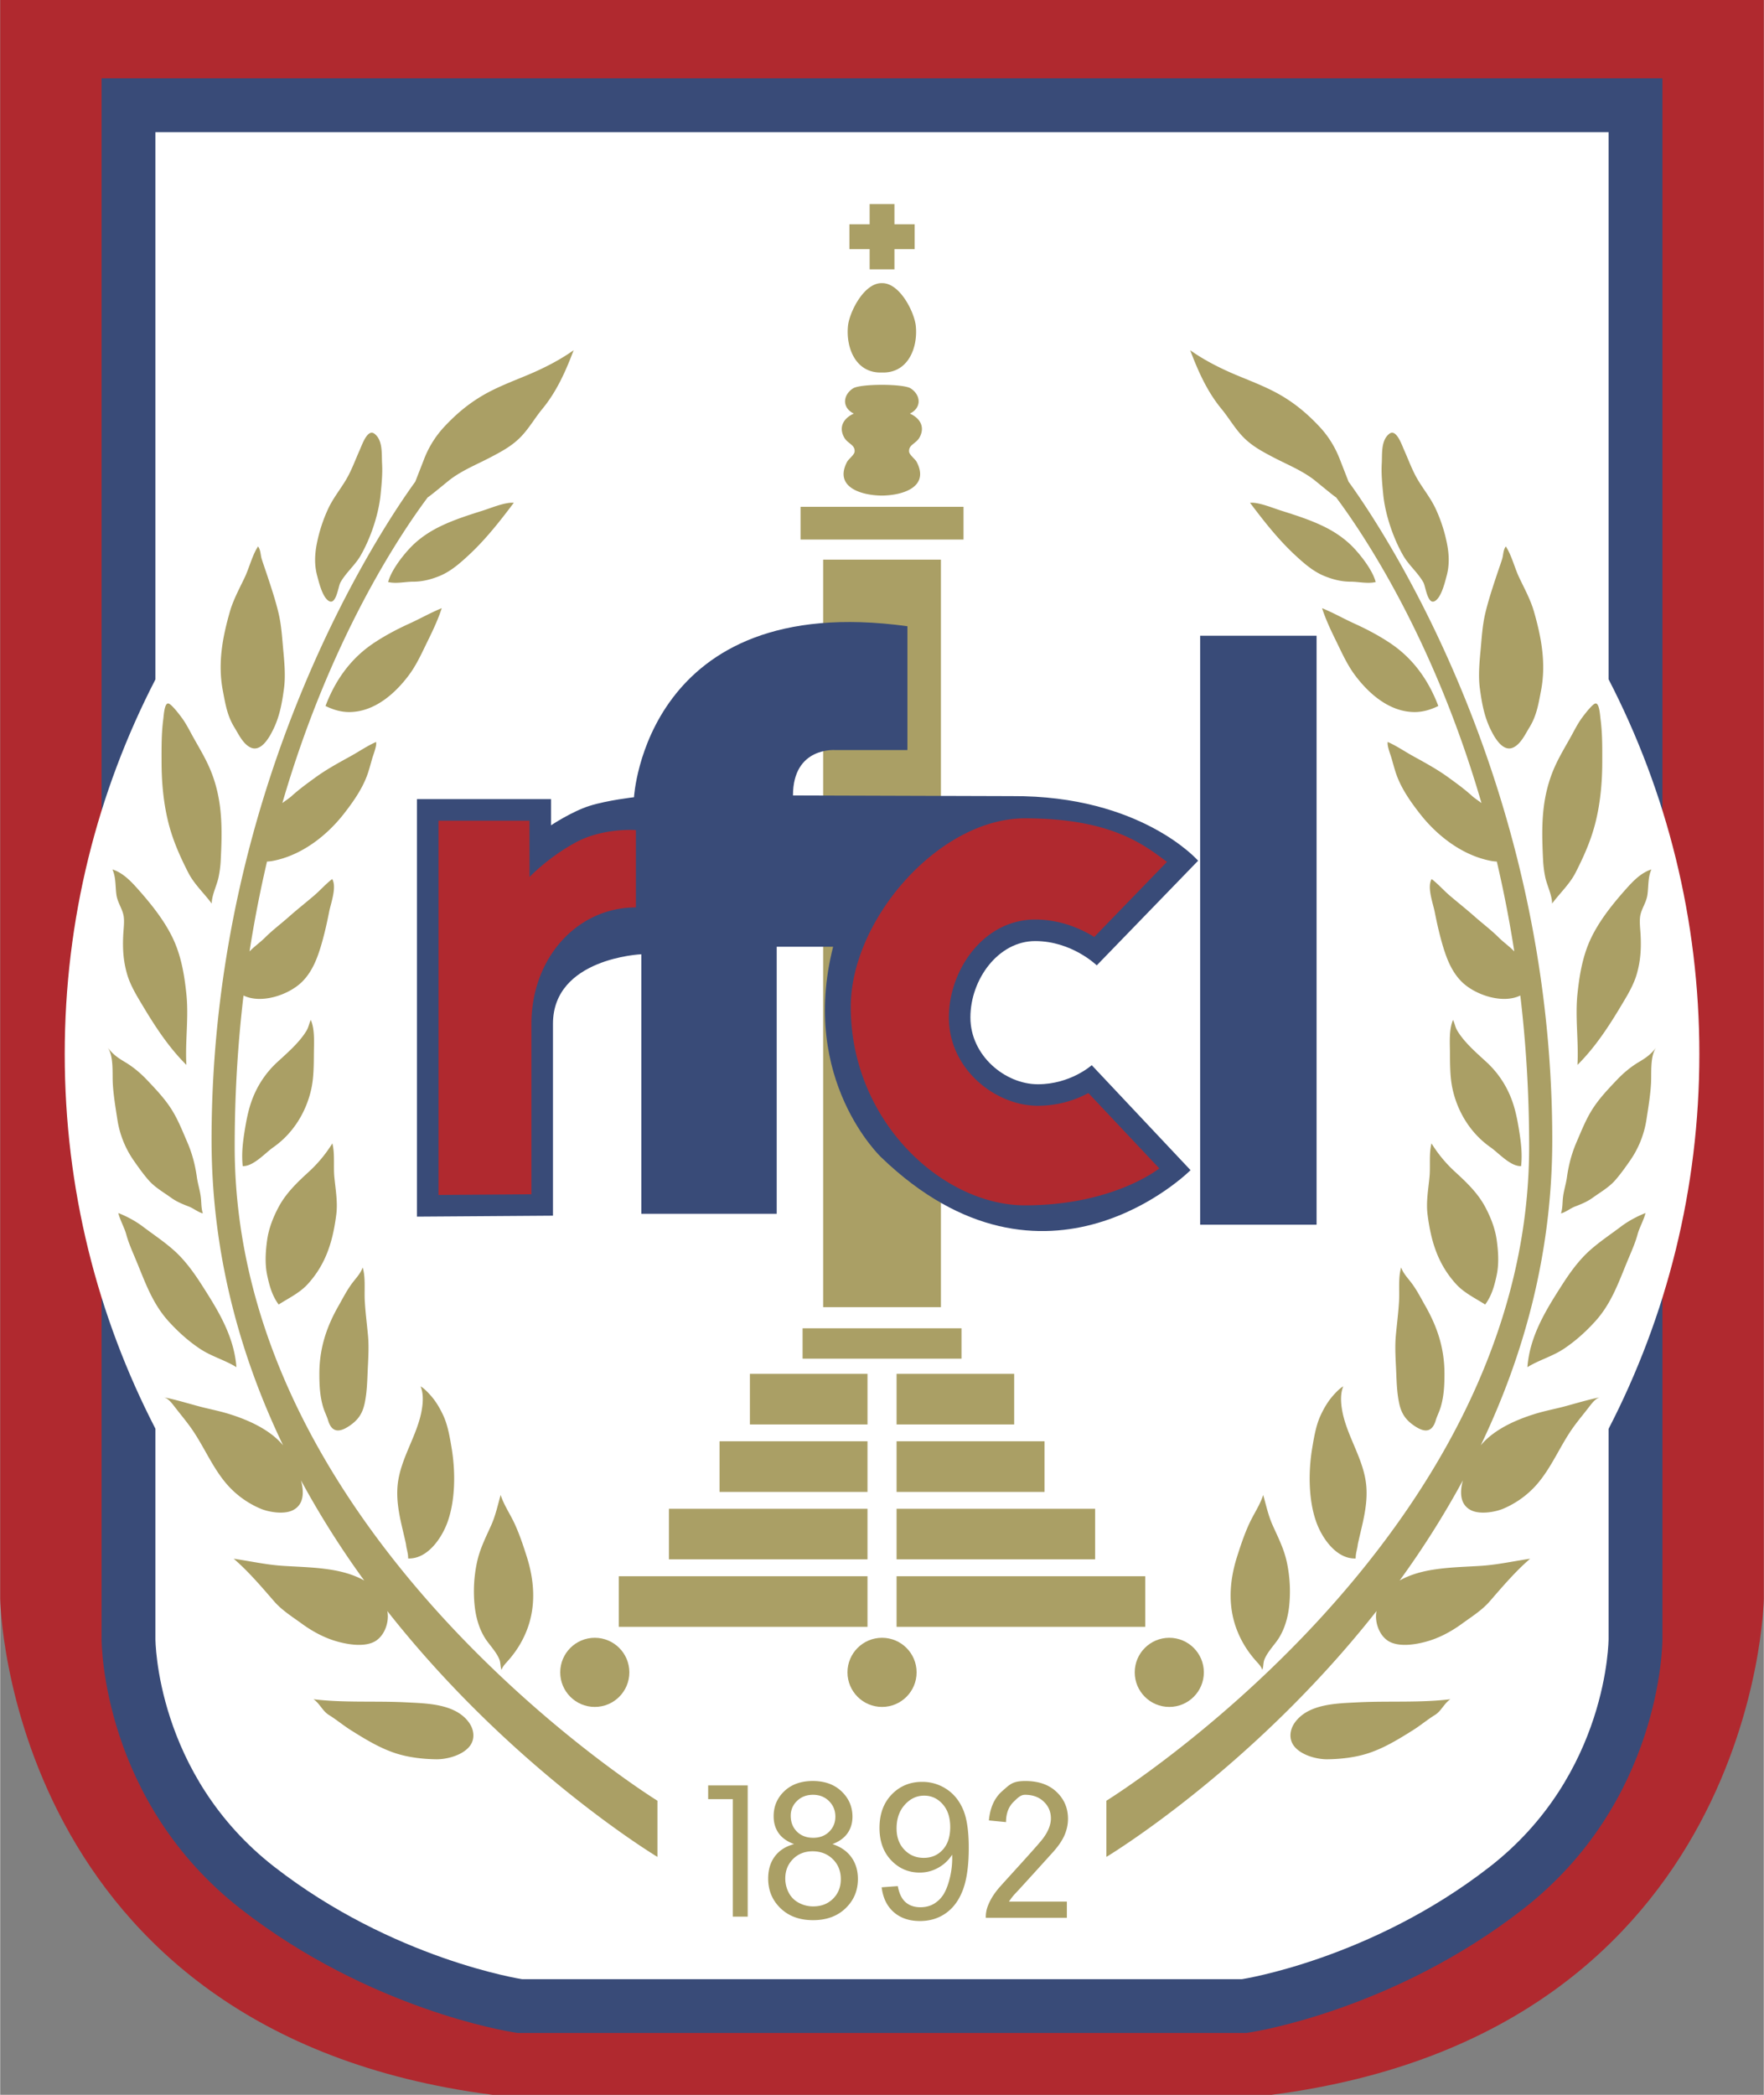
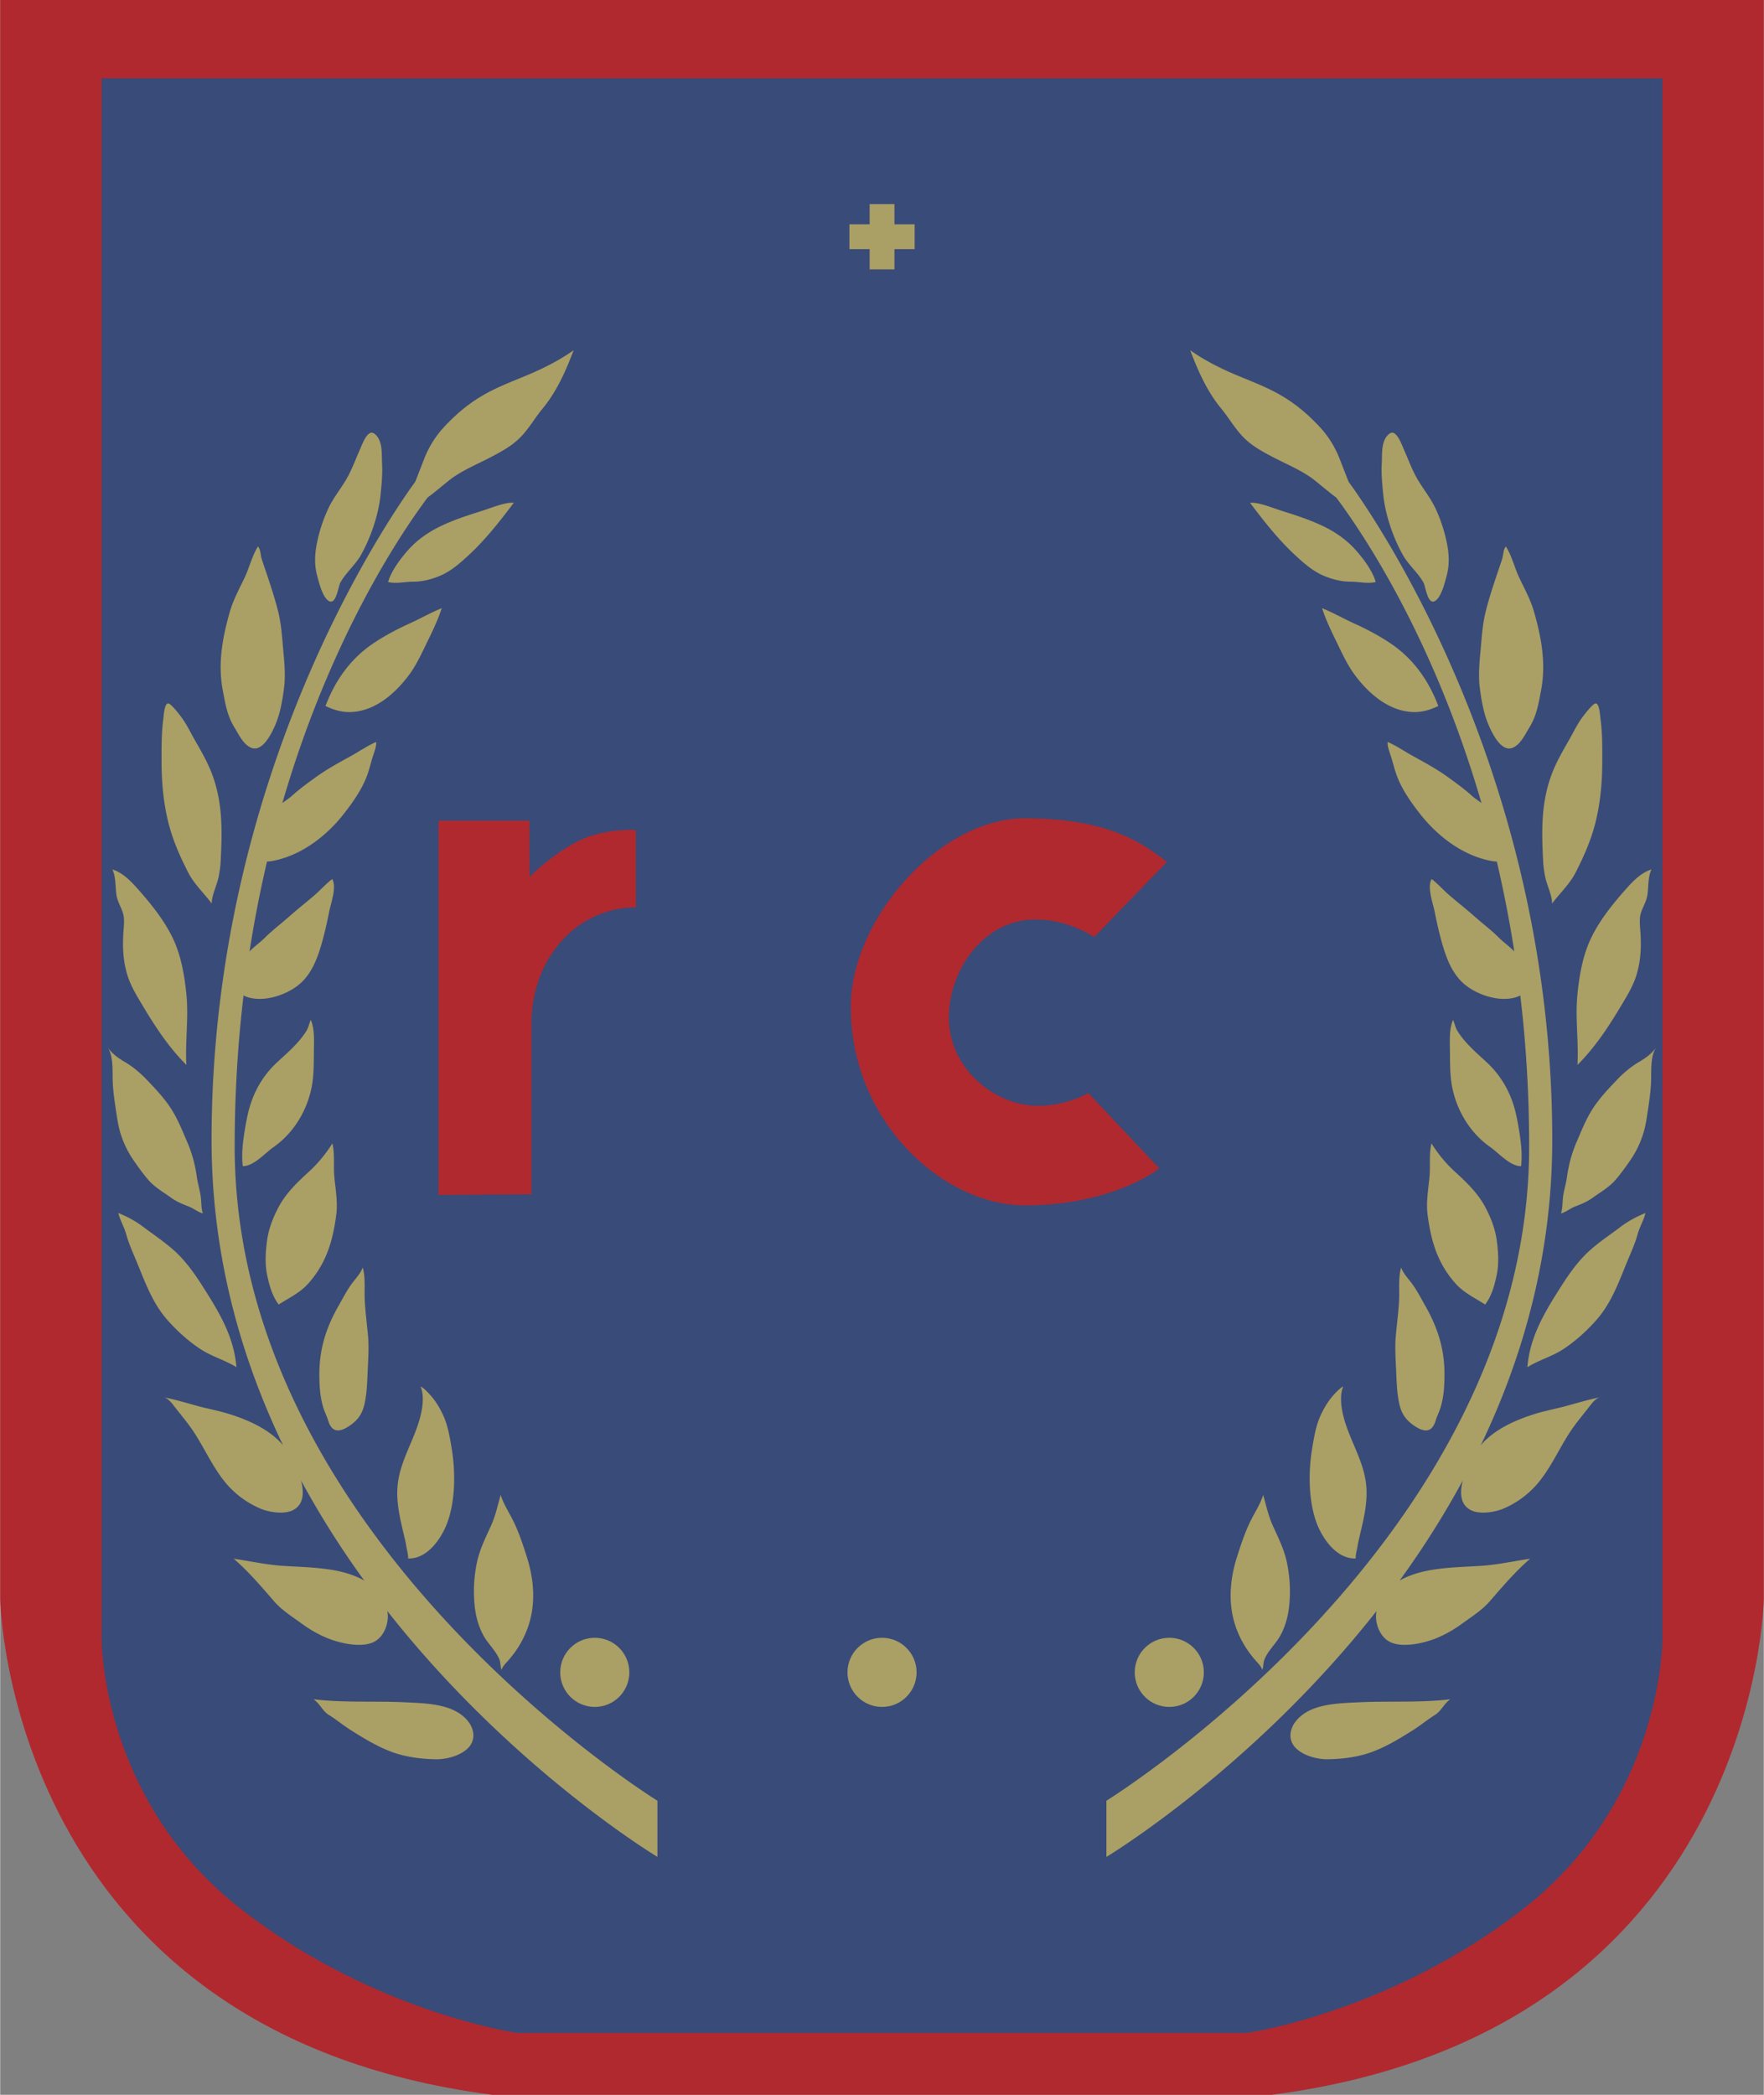
<svg xmlns="http://www.w3.org/2000/svg" width="2106" height="2500" viewBox="0 0 179.266 212.849">
  <rect x="0" y="0" width="179.266" height="212.849" fill="#808080" stroke="none" />
  <path d="M89.633 0H0v162.492s.672 43.979 50.022 50.357h79.222c49.351-6.379 50.022-50.357 50.022-50.357V0H89.633z" fill="#b0292f" />
  <path d="M10.307 7.957V166.52c0 .671.162 16.566 14.198 27.484 13.058 10.156 27.115 12.412 27.707 12.503l.414.063h74.016l.413-.063c.592-.091 14.648-2.348 27.707-12.503 14.037-10.918 14.198-26.812 14.198-27.484V7.957H10.307z" fill="#394b78" />
-   <path d="M172.714 107.102c0-13.727-3.332-26.674-9.227-38.082V13.43H15.779v55.604C9.889 80.438 6.56 93.38 6.56 107.102c0 13.721 3.329 26.664 9.219 38.068v21.351s-.001 13.765 12.085 23.165c12.085 9.4 25.179 11.415 25.179 11.415h73.179s13.093-2.015 25.179-11.415 12.086-23.165 12.086-23.165v-21.336c5.895-11.41 9.227-24.357 9.227-38.083z" fill="#fff" />
  <circle cx="60.439" cy="169.926" r="3.513" fill="#aa9f65" />
  <circle cx="89.637" cy="169.926" r="3.513" fill="#aa9f65" />
  <circle cx="118.835" cy="169.926" r="3.513" fill="#aa9f65" />
-   <path fill="#aa9f65" d="M76.206 139.593H88.16v5.139H76.206zM91.115 139.593h11.954v5.139H91.115zM73.12 146.448h15.039v5.141H73.12zM91.115 146.448h15.039v5.141H91.115zM67.979 153.303h20.18v5.141h-20.18zM91.115 153.303h20.18v5.141h-20.18zM62.881 160.159h25.278v5.14H62.881zM91.115 160.159h25.278v5.14H91.115zM81.561 134.968h16.152v3.083H81.561zM83.652 56.865h11.97v75.956h-11.97zM81.354 51.496h16.565v3.327H81.354zM86.685 39.465c-1.044.682-1.134 1.966.083 2.559-1.035.464-1.573 1.362-.976 2.43.357.639 1.119.729 1.055 1.439-.029.332-.617.753-.768 1.041-1.338 2.56 1.431 3.405 3.539 3.421 2.108-.016 4.877-.861 3.539-3.421-.15-.288-.739-.709-.769-1.041-.063-.71.698-.8 1.055-1.439.597-1.068.06-1.966-.976-2.43 1.217-.593 1.127-1.877.083-2.559-.742-.484-5.123-.484-5.865 0zM89.622 28.771c-1.825-.044-3.308 2.963-3.447 4.349-.223 2.221.785 4.822 3.447 4.73 2.662.091 3.67-2.51 3.447-4.73-.14-1.387-1.623-4.393-3.447-4.349zM80.995 182.992c.426-.418.969-.626 1.629-.626.653 0 1.194.214 1.624.641.43.428.645.954.645 1.581 0 .602-.208 1.109-.625 1.524-.417.414-.958.622-1.624.622-.686 0-1.237-.209-1.658-.627-.42-.417-.63-.956-.63-1.614a2.021 2.021 0 0 1 .639-1.501zm-2.248 5.625c-.456.607-.684 1.359-.684 2.257 0 1.207.419 2.213 1.256 3.02.837.808 1.938 1.211 3.305 1.211 1.365 0 2.467-.402 3.305-1.206.837-.804 1.256-1.797 1.256-2.979 0-.854-.221-1.589-.661-2.205-.44-.616-1.082-1.062-1.925-1.338.683-.259 1.192-.627 1.528-1.104.335-.477.503-1.037.503-1.681 0-1.011-.37-1.868-1.107-2.572-.738-.704-1.712-1.056-2.923-1.056-1.204 0-2.168.344-2.894 1.033-.726.688-1.087 1.537-1.087 2.547 0 .669.17 1.244.51 1.725.34.48.863.849 1.568 1.108-.843.222-1.493.634-1.95 1.24zm1.837.283c.522-.528 1.188-.792 1.997-.792.828 0 1.512.268 2.054.801.542.534.812 1.209.812 2.026 0 .805-.263 1.468-.789 1.989-.525.521-1.199.782-2.02.782a3.05 3.05 0 0 1-1.473-.372 2.386 2.386 0 0 1-1.026-1.05 3.097 3.097 0 0 1-.339-1.405c0-.792.262-1.451.784-1.979zM95.81 187.946c-.505.553-1.15.829-1.936.829-.787 0-1.443-.276-1.97-.829s-.79-1.271-.79-2.157c0-.985.277-1.788.832-2.407.555-.62 1.213-.93 1.975-.93.736 0 1.361.288 1.875.863s.771 1.352.771 2.332-.253 1.746-.757 2.299zm-4.978 6.348c.687.6 1.572.899 2.657.899 1.02 0 1.91-.273 2.669-.822.76-.547 1.332-1.346 1.716-2.394.385-1.049.577-2.457.577-4.227 0-1.7-.193-2.999-.579-3.896-.386-.898-.951-1.589-1.694-2.074a4.42 4.42 0 0 0-2.46-.728c-1.243 0-2.277.429-3.102 1.286-.825.856-1.237 1.988-1.237 3.394 0 1.361.395 2.458 1.187 3.29.791.832 1.758 1.248 2.9 1.248.685 0 1.32-.168 1.907-.504a3.88 3.88 0 0 0 1.39-1.315 8.444 8.444 0 0 1-.247 2.412c-.171.678-.379 1.217-.627 1.616a2.88 2.88 0 0 1-.97.956c-.398.239-.859.357-1.382.357-.612 0-1.114-.169-1.504-.509-.391-.339-.656-.886-.795-1.638l-1.641.121c.136 1.087.549 1.929 1.235 2.528zM108.424 193.224v1.641h-8.238a3.03 3.03 0 0 1 .2-1.183c.234-.625.609-1.238 1.125-1.842.517-.604 3.951-4.315 4.486-5.035s.803-1.401.803-2.046c0-.672-.243-1.239-.728-1.701-.485-.461-1.118-.692-1.897-.692-.413 0-.691.245-1.186.736s-.746 1.171-.752 2.039l-1.738-.169c.12-1.304.571-2.297 1.354-2.98.783-.683 1.04-1.025 2.359-1.025 1.331 0 2.385.368 3.161 1.104.776.736 1.165 1.648 1.165 2.735 0 .554-.113 1.097-.34 1.632-.226.535-.603 1.098-1.128 1.689-.526.591-3.505 3.872-3.8 4.177a5.69 5.69 0 0 0-.732.92h5.886zM71.963 181.411v1.399h2.505v11.938h1.514v-13.337z" />
-   <path d="M105.478 110.17c-3.326 0-6.859-2.91-6.859-6.789 0-3.879 2.841-7.76 6.582-7.76 3.741 0 6.261 2.469 6.261 2.469l10.303-10.635s-5.799-6.645-18.912-6.562l-22.269-.069c0-4.985 4.32-4.611 4.32-4.611h7.312V63.631c-26.633-3.667-27.791 17.374-27.791 17.374s-2.713.307-4.518.877c-1.804.571-3.918 1.976-3.918 1.976v-2.659H42.362v42.423l13.826-.098v-19.492c0-6.689 8.982-7.071 8.982-7.071v26.373h13.76V96.197h5.734c-3.44 13.568 4.894 21.403 4.894 21.403 16.701 16.053 31.438 1.299 31.438 1.299l-10.045-10.669c-.001.001-2.148 1.94-5.473 1.94z" fill="#394b78" />
  <path d="M58.458 85.621c-2.833 1.553-4.653 3.491-4.653 3.491l-.005-5.724h-9.249v38.03l9.448-.067v-17.318c0-6.683 4.634-11.832 10.619-11.832v-7.857s-3.351-.264-6.16 1.277zM86.459 102.302c0 11.66 9.362 20.171 17.703 20.171 9.021 0 13.656-3.755 13.656-3.755l-7.207-7.654a10.882 10.882 0 0 1-5.134 1.294c-4.28 0-9.047-3.687-9.047-8.978 0-4.804 3.524-9.948 8.77-9.948 2.569 0 4.64.93 6.009 1.771l7.389-7.627c-2.32-1.737-5.689-4.426-14.436-4.426-8.745.002-17.703 10.3-17.703 19.152z" fill="#b0292f" />
-   <path fill="#394b78" d="M121.972 64.596h11.834v59.842h-11.834z" />
  <path d="M164.782 90.873c-1.169 1.354-2.307 2.842-3.072 4.44-.848 1.77-1.182 3.729-1.384 5.665-.252 2.423.132 4.818-.003 7.229 1.785-1.781 3.14-3.844 4.432-6.003.631-1.055 1.282-2.102 1.618-3.3.373-1.331.439-2.551.368-3.923-.03-.576-.125-1.256-.05-1.834.096-.748.625-1.415.741-2.204.128-.866.038-1.783.408-2.6-1.071.339-1.893 1.213-2.62 2.032-.147.164-.293.33-.438.498zM14.467 90.873c1.169 1.354 2.306 2.842 3.072 4.44.848 1.77 1.183 3.729 1.384 5.665.253 2.423-.131 4.818.004 7.229-1.785-1.781-3.14-3.844-4.432-6.003-.631-1.055-1.282-2.102-1.618-3.3-.373-1.331-.439-2.551-.368-3.923.03-.576.125-1.256.05-1.834-.096-.748-.625-1.415-.74-2.204-.128-.866-.038-1.783-.409-2.6 1.071.339 1.894 1.213 2.621 2.032.145.164.291.33.436.498zM167.336 113.763a9.911 9.911 0 0 1-1.647 4.138c-.487.699-.97 1.381-1.527 2.018-.634.727-1.509 1.219-2.28 1.776-.572.413-1.155.648-1.799.896-.488.188-.95.581-1.433.701.167-.517.141-1.039.197-1.572.076-.723.308-1.392.407-2.103.18-1.279.485-2.432.998-3.616.505-1.167.956-2.322 1.643-3.378.693-1.067 1.563-1.975 2.427-2.887.651-.687 1.405-1.325 2.221-1.81.744-.441 1.269-.806 1.796-1.516-.65.875-.482 2.638-.537 3.662-.064 1.205-.281 2.486-.466 3.691zM11.913 113.763a9.898 9.898 0 0 0 1.647 4.138c.487.699.97 1.381 1.527 2.018.634.727 1.508 1.219 2.28 1.776.572.413 1.155.648 1.799.896.488.188.951.581 1.433.701-.167-.517-.141-1.039-.198-1.572-.076-.723-.308-1.392-.407-2.103-.179-1.279-.484-2.432-.998-3.616-.505-1.167-.956-2.322-1.643-3.378-.694-1.067-1.563-1.975-2.427-2.887-.651-.687-1.405-1.325-2.221-1.81-.744-.441-1.269-.806-1.797-1.516.65.875.482 2.638.538 3.662.065 1.205.282 2.486.467 3.691zM137.75 158.259c.343-2.412 1.318-4.741 1.111-7.247-.229-2.774-2.041-5.134-2.477-7.832-.121-.75-.161-1.598.133-2.31-.399.201-1.005.875-1.296 1.249-.4.513-.734 1.109-1.011 1.708-.474 1.027-.674 2.264-.86 3.389-.387 2.347-.374 5.262.45 7.501.591 1.607 2.035 3.708 3.979 3.636.005-.497.19-.958.224-1.459M41.499 158.259c-.343-2.412-1.317-4.741-1.11-7.247.229-2.774 2.041-5.134 2.476-7.832.121-.75.161-1.598-.133-2.31.398.201 1.005.875 1.296 1.249.4.513.734 1.109 1.011 1.708.474 1.027.674 2.264.86 3.389.386 2.347.374 5.262-.451 7.501-.592 1.607-2.034 3.708-3.979 3.636-.005-.497-.19-.958-.224-1.459M125.658 165.485c.471 1.271 1.16 2.369 2.075 3.375.229.251.456.499.554.815.131-.305.083-.7.214-1.043.243-.631.811-1.281 1.216-1.819.783-1.041 1.174-2.383 1.305-3.646.151-1.47.078-2.889-.218-4.341-.283-1.391-.884-2.56-1.465-3.851-.446-.992-.672-2.071-.959-3.076-.319 1.014-.964 1.934-1.418 2.92-.506 1.1-.875 2.214-1.237 3.353-.763 2.395-.952 4.922-.067 7.313zM53.591 165.485c-.471 1.271-1.161 2.369-2.075 3.375-.228.251-.456.499-.554.815-.131-.305-.082-.7-.213-1.043-.243-.631-.811-1.281-1.216-1.819-.783-1.041-1.174-2.383-1.304-3.646a14.13 14.13 0 0 1 .218-4.341c.283-1.391.884-2.56 1.465-3.851.445-.992.672-2.071.959-3.076.319 1.014.964 1.934 1.418 2.92.506 1.1.875 2.214 1.237 3.353.761 2.395.95 4.922.065 7.313z" fill="#aa9f65" />
  <path d="M155.413 116.498c0-5.419-.328-10.537-.898-15.346-1.831.892-4.613-.077-5.938-1.379-.972-.956-1.49-2.207-1.888-3.505-.366-1.197-.641-2.426-.881-3.639-.171-.864-.791-2.481-.308-3.311.656.497 1.217 1.148 1.855 1.692.844.721 1.701 1.393 2.526 2.125.818.726 1.683 1.366 2.458 2.142.438.437 1.074.89 1.563 1.394a122.506 122.506 0 0 0-1.775-9.129 4.356 4.356 0 0 1-.553-.061c-2.891-.537-5.459-2.501-7.231-4.757-.915-1.165-1.834-2.466-2.358-3.848-.213-.561-.371-1.177-.54-1.768-.131-.458-.48-1.285-.41-1.717.855.365 1.749.979 2.587 1.44 1.222.674 2.453 1.342 3.577 2.159.858.624 1.654 1.196 2.441 1.912.194.176.568.425.927.694-4.852-16.702-11.984-27.326-14.78-31.065-.133-.038-2.007-1.604-2.289-1.817-1.268-.957-2.771-1.55-4.198-2.304-1.122-.591-2.153-1.152-3.036-2.089-.807-.854-1.385-1.875-2.124-2.771-1.475-1.789-2.374-3.841-3.182-5.965 1.444 1.026 3.106 1.865 4.788 2.564 1.573.654 3.17 1.255 4.613 2.123 1.429.859 2.614 1.875 3.75 3.09.911.975 1.592 2.09 2.072 3.336.221.574.805 2.059.875 2.246 3.032 4.169 20.707 30.052 20.707 66.883 0 11.579-2.917 21.968-7.269 31.03 1.344-1.608 3.537-2.577 5.47-3.179 1.064-.332 2.125-.52 3.187-.81 1.15-.313 2.31-.664 3.482-.896-.485.096-.912.707-1.187 1.06-.496.639-1.013 1.259-1.489 1.913-1.383 1.9-2.228 4.134-3.792 5.919a9.426 9.426 0 0 1-3.375 2.429c-.887.37-2.414.607-3.301.151-1.094-.562-1.147-1.781-.813-3.026a91.273 91.273 0 0 1-6.429 10.178c.91-.518 1.971-.842 2.995-1.032 1.729-.32 3.491-.347 5.24-.458 1.703-.108 3.35-.479 5.034-.727-1.466 1.256-2.838 2.865-4.104 4.325-.799.921-1.845 1.565-2.83 2.284-.968.705-2.061 1.313-3.198 1.685-1.174.383-3.049.749-4.19.125-.988-.542-1.473-1.899-1.318-2.962.007-.05.021-.096.03-.146-12.681 16.114-27.463 24.988-27.463 24.988v-5.708c-.003 0 42.97-26.522 42.97-66.472zM23.836 116.498c0-5.419.328-10.537.898-15.346 1.831.892 4.614-.077 5.938-1.379.972-.956 1.489-2.207 1.888-3.505.366-1.197.642-2.426.881-3.639.171-.864.791-2.481.308-3.311-.656.497-1.217 1.148-1.855 1.692-.844.721-1.701 1.393-2.526 2.125-.818.726-1.682 1.366-2.458 2.142-.438.437-1.074.89-1.563 1.394a122.506 122.506 0 0 1 1.775-9.129c.217-.01.431-.038.553-.061 2.892-.537 5.459-2.501 7.231-4.757.914-1.165 1.834-2.466 2.357-3.848.213-.561.371-1.177.54-1.768.131-.458.48-1.285.41-1.717-.855.365-1.75.979-2.586 1.44-1.222.674-2.453 1.342-3.577 2.159-.858.624-1.653 1.196-2.441 1.912-.194.176-.568.425-.927.694 4.852-16.702 11.984-27.326 14.78-31.065.133-.038 2.007-1.604 2.289-1.817 1.268-.957 2.771-1.55 4.198-2.304 1.121-.591 2.153-1.152 3.036-2.089.807-.854 1.384-1.875 2.124-2.771 1.475-1.789 2.375-3.841 3.183-5.965-1.445 1.026-3.106 1.865-4.788 2.564-1.573.654-3.17 1.255-4.612 2.123-1.429.859-2.615 1.875-3.751 3.09a10.193 10.193 0 0 0-2.072 3.336c-.221.574-.805 2.059-.876 2.246-3.031 4.169-20.707 30.052-20.707 66.883 0 11.579 2.918 21.968 7.269 31.03-1.343-1.608-3.537-2.577-5.47-3.179-1.063-.332-2.125-.52-3.187-.81-1.15-.313-2.309-.664-3.481-.896.485.096.912.707 1.187 1.06.496.639 1.013 1.259 1.489 1.913 1.384 1.9 2.228 4.134 3.792 5.919a9.438 9.438 0 0 0 3.376 2.429c.887.37 2.414.607 3.301.151 1.094-.562 1.148-1.781.813-3.026a91.273 91.273 0 0 0 6.429 10.178c-.91-.518-1.972-.842-2.996-1.032-1.728-.32-3.49-.347-5.239-.458-1.703-.108-3.35-.479-5.034-.727 1.466 1.256 2.838 2.865 4.104 4.325.799.921 1.845 1.565 2.831 2.284.966.705 2.061 1.313 3.197 1.685 1.174.383 3.049.749 4.19.125.988-.542 1.473-1.899 1.318-2.962-.008-.05-.021-.096-.03-.146 12.68 16.114 27.462 24.988 27.462 24.988v-5.708c.001 0-42.971-26.522-42.971-66.472z" fill="#aa9f65" />
  <path d="M145.743 61.11c-.665.236-.872-1.556-1.071-1.914-.563-1.01-1.489-1.76-2.051-2.733-1.02-1.767-1.835-4.163-2.039-6.212-.106-1.068-.21-2.114-.151-3.158.055-.963-.097-2.337.76-3.011.714-.56 1.267 1.101 1.517 1.656.449 1 .826 2.073 1.404 3.038.594.992 1.304 1.858 1.798 2.919.518 1.11.907 2.313 1.145 3.503.226 1.129.273 2.215-.035 3.339-.169.618-.562 2.319-1.277 2.573zM33.506 61.11c.664.236.872-1.556 1.071-1.914.563-1.01 1.488-1.76 2.051-2.733 1.02-1.767 1.834-4.163 2.039-6.212.106-1.068.21-2.114.15-3.158-.055-.963.098-2.337-.76-3.011-.714-.56-1.267 1.101-1.517 1.656-.449 1-.826 2.073-1.404 3.038-.594.992-1.304 1.858-1.798 2.919a15.612 15.612 0 0 0-1.145 3.503c-.225 1.129-.272 2.215.036 3.339.169.618.563 2.319 1.277 2.573zM127.042 51.085c.857-.078 2.276.518 3.128.788 1.498.476 2.935.926 4.343 1.608 1.179.571 2.274 1.321 3.163 2.29.792.863 1.834 2.227 2.141 3.369-.846.194-1.716-.038-2.561-.037-.919.001-1.798-.225-2.655-.573-1.155-.47-2.116-1.323-3.024-2.168-1.705-1.589-3.155-3.444-4.535-5.277zM52.207 51.085c-.858-.078-2.276.518-3.127.788-1.497.476-2.935.926-4.343 1.608-1.18.571-2.274 1.321-3.164 2.29-.792.863-1.833 2.227-2.14 3.369.846.194 1.715-.038 2.56-.037.92.001 1.799-.225 2.655-.573 1.155-.47 2.116-1.323 3.024-2.168 1.705-1.589 3.155-3.444 4.535-5.277zM141.39 65.417c2.29 1.56 3.822 3.763 4.791 6.317-.771.378-1.591.628-2.463.617-2.513-.033-4.594-1.852-6.008-3.745-.819-1.096-1.371-2.363-1.971-3.581-.501-1.017-1.038-2.172-1.374-3.228 1.137.459 2.209 1.078 3.331 1.584 1.246.564 2.565 1.266 3.694 2.036zM37.859 65.417c-2.29 1.56-3.823 3.763-4.792 6.317.771.378 1.591.628 2.462.617 2.514-.033 4.594-1.852 6.008-3.745.819-1.096 1.37-2.363 1.97-3.581.501-1.017 1.038-2.172 1.374-3.228-1.137.459-2.209 1.078-3.33 1.584-1.244.564-2.563 1.266-3.692 2.036zM155.445 73.905c-.416.675-.877 1.688-1.643 2.047-1.106.518-1.975-1.134-2.354-1.931-.63-1.325-.861-2.69-1.05-4.113-.155-1.158-.048-2.502.062-3.665.128-1.336.188-2.65.5-3.953.312-1.31.747-2.616 1.171-3.894.177-.533.367-1.054.535-1.592.135-.435.095-.9.375-1.282.596.906.884 2.162 1.364 3.171.542 1.138 1.153 2.253 1.497 3.449.762 2.652 1.245 5.285.718 8.032-.256 1.336-.446 2.548-1.175 3.731zM23.804 73.905c.417.675.877 1.688 1.644 2.047 1.105.518 1.975-1.134 2.354-1.931.631-1.325.862-2.69 1.051-4.113.154-1.158.048-2.502-.063-3.665-.127-1.336-.188-2.65-.498-3.953-.312-1.31-.748-2.616-1.172-3.894-.177-.533-.366-1.054-.534-1.592-.136-.435-.095-.9-.375-1.282-.596.906-.884 2.162-1.364 3.171-.542 1.138-1.153 2.253-1.497 3.449-.762 2.652-1.245 5.285-.718 8.032.253 1.336.443 2.548 1.172 3.731zM162.225 83.285c-.452 1.934-1.188 3.602-2.085 5.366-.604 1.188-1.618 2.108-2.397 3.164.012-.85-.539-1.888-.705-2.745a11.367 11.367 0 0 1-.204-1.592 70.205 70.205 0 0 1-.08-2.111c-.042-2.311.12-4.53.993-6.805.487-1.269 1.159-2.375 1.821-3.552.39-.692.73-1.405 1.201-2.053.2-.276 1.067-1.427 1.382-1.479.405-.066.469 1.225.517 1.577.192 1.435.179 2.888.177 4.333-.001 1.979-.168 3.966-.62 5.897zM17.023 83.285c.452 1.934 1.188 3.602 2.085 5.366.604 1.188 1.619 2.108 2.397 3.164-.012-.85.539-1.888.705-2.745.103-.533.177-1.057.204-1.592.036-.715.067-1.417.08-2.111.042-2.311-.119-4.53-.993-6.805-.487-1.269-1.158-2.375-1.821-3.552-.39-.692-.73-1.405-1.201-2.053-.2-.276-1.067-1.427-1.382-1.479-.405-.066-.47 1.225-.517 1.577-.192 1.435-.18 2.888-.177 4.333.002 1.979.169 3.966.62 5.897zM147.617 110.601c-.254-1.189-.243-2.479-.254-3.692-.01-1.018-.098-2.35.316-3.276.174.376.223.75.439 1.108.749 1.232 1.98 2.269 3.03 3.242a9.78 9.78 0 0 1 2.278 3.226c.523 1.176.767 2.415.97 3.677.196 1.219.333 2.38.198 3.601-1.089.037-2.277-1.332-3.109-1.914-2.014-1.409-3.358-3.591-3.868-5.972zM31.632 110.601c.254-1.189.242-2.479.254-3.692.01-1.018.098-2.35-.316-3.276-.174.376-.223.75-.44 1.108-.749 1.232-1.98 2.269-3.03 3.242a9.809 9.809 0 0 0-2.278 3.226c-.522 1.176-.767 2.415-.97 3.677-.196 1.219-.333 2.38-.198 3.601 1.089.037 2.277-1.332 3.108-1.914 2.016-1.409 3.36-3.591 3.87-5.972zM150.943 132.551c-.994-.637-2.138-1.177-2.951-2.069-1.869-2.052-2.559-4.37-2.904-7.069-.165-1.277.079-2.58.199-3.847.1-1.042-.069-2.378.202-3.386a13.634 13.634 0 0 0 2.428 2.918c1.148 1.053 2.278 2.132 3.027 3.535.567 1.06 1.015 2.208 1.176 3.396.16 1.174.238 2.398-.014 3.571-.227 1.058-.506 2.071-1.163 2.951zM28.306 132.551c.993-.637 2.138-1.177 2.951-2.069 1.87-2.052 2.559-4.37 2.905-7.069.164-1.277-.079-2.58-.199-3.847-.099-1.042.069-2.378-.201-3.386a13.693 13.693 0 0 1-2.428 2.918c-1.149 1.053-2.278 2.132-3.027 3.535-.567 1.06-1.015 2.208-1.176 3.396-.16 1.174-.239 2.398.014 3.571.225 1.058.504 2.071 1.161 2.951zM158.943 137.048c-1.169.78-2.532 1.14-3.707 1.868.138-1.797.722-3.417 1.506-4.957.607-1.192 1.333-2.335 2.065-3.475.781-1.216 1.682-2.456 2.77-3.428 1.028-.917 2.118-1.629 3.178-2.432.725-.549 1.644-1.04 2.483-1.369-.162.701-.609 1.452-.804 2.17-.213.783-.55 1.568-.87 2.324-.981 2.316-1.703 4.602-3.429 6.505-.95 1.05-2.012 2.008-3.192 2.794zM20.306 137.048c1.169.78 2.533 1.14 3.706 1.868-.138-1.797-.722-3.417-1.506-4.957-.607-1.192-1.334-2.335-2.065-3.475-.781-1.216-1.682-2.456-2.771-3.428-1.028-.917-2.118-1.629-3.177-2.432-.724-.549-1.644-1.04-2.484-1.369.163.701.608 1.452.805 2.17.213.783.55 1.568.87 2.324.981 2.316 1.703 4.602 3.429 6.505.952 1.05 2.013 2.008 3.193 2.794zM145.91 144.346c-.407 1.344-1.285 1.164-2.291.442-.837-.601-1.226-1.263-1.431-2.265-.215-1.052-.243-2.061-.289-3.146-.051-1.179-.145-2.458-.04-3.631.107-1.188.267-2.397.332-3.581.058-1.047-.098-2.381.214-3.383.181.559.642 1.049 1 1.514.578.749.983 1.564 1.452 2.388 1.249 2.188 1.949 4.367 1.949 6.904 0 1.165-.053 2.281-.391 3.407-.143.474-.364.882-.505 1.351zM33.339 144.346c.408 1.344 1.285 1.164 2.292.442.837-.601 1.226-1.263 1.43-2.265.215-1.052.243-2.061.29-3.146.051-1.179.145-2.458.039-3.631-.107-1.188-.267-2.397-.332-3.581-.058-1.047.098-2.381-.214-3.383-.181.559-.642 1.049-1 1.514-.578.749-.982 1.564-1.452 2.388-1.249 2.188-1.949 4.367-1.949 6.904 0 1.165.052 2.281.391 3.407.143.474.364.882.505 1.351zM137.931 172.975c3.174-.164 6.334.063 9.477-.318-.635.412-.917 1.194-1.565 1.594-.77.475-1.483 1.077-2.261 1.564-1.406.882-2.829 1.755-4.402 2.29-1.346.457-2.859.634-4.261.652-1.118.016-2.76-.436-3.445-1.399-.521-.734-.367-1.663.138-2.354 1.368-1.875 4.195-1.92 6.319-2.029zM41.318 172.975c-3.174-.164-6.334.063-9.477-.318.635.412.916 1.194 1.565 1.594.77.475 1.484 1.077 2.262 1.564 1.405.882 2.829 1.755 4.401 2.29 1.346.457 2.859.634 4.261.652 1.118.016 2.761-.436 3.445-1.399.521-.734.368-1.663-.137-2.354-1.369-1.875-4.196-1.92-6.32-2.029zM92.952 22.79h-2.054v-2.055h-2.522v2.055h-2.055v2.522h2.055v2.055h2.522v-2.055h2.054z" fill="#aa9f65" />
</svg>